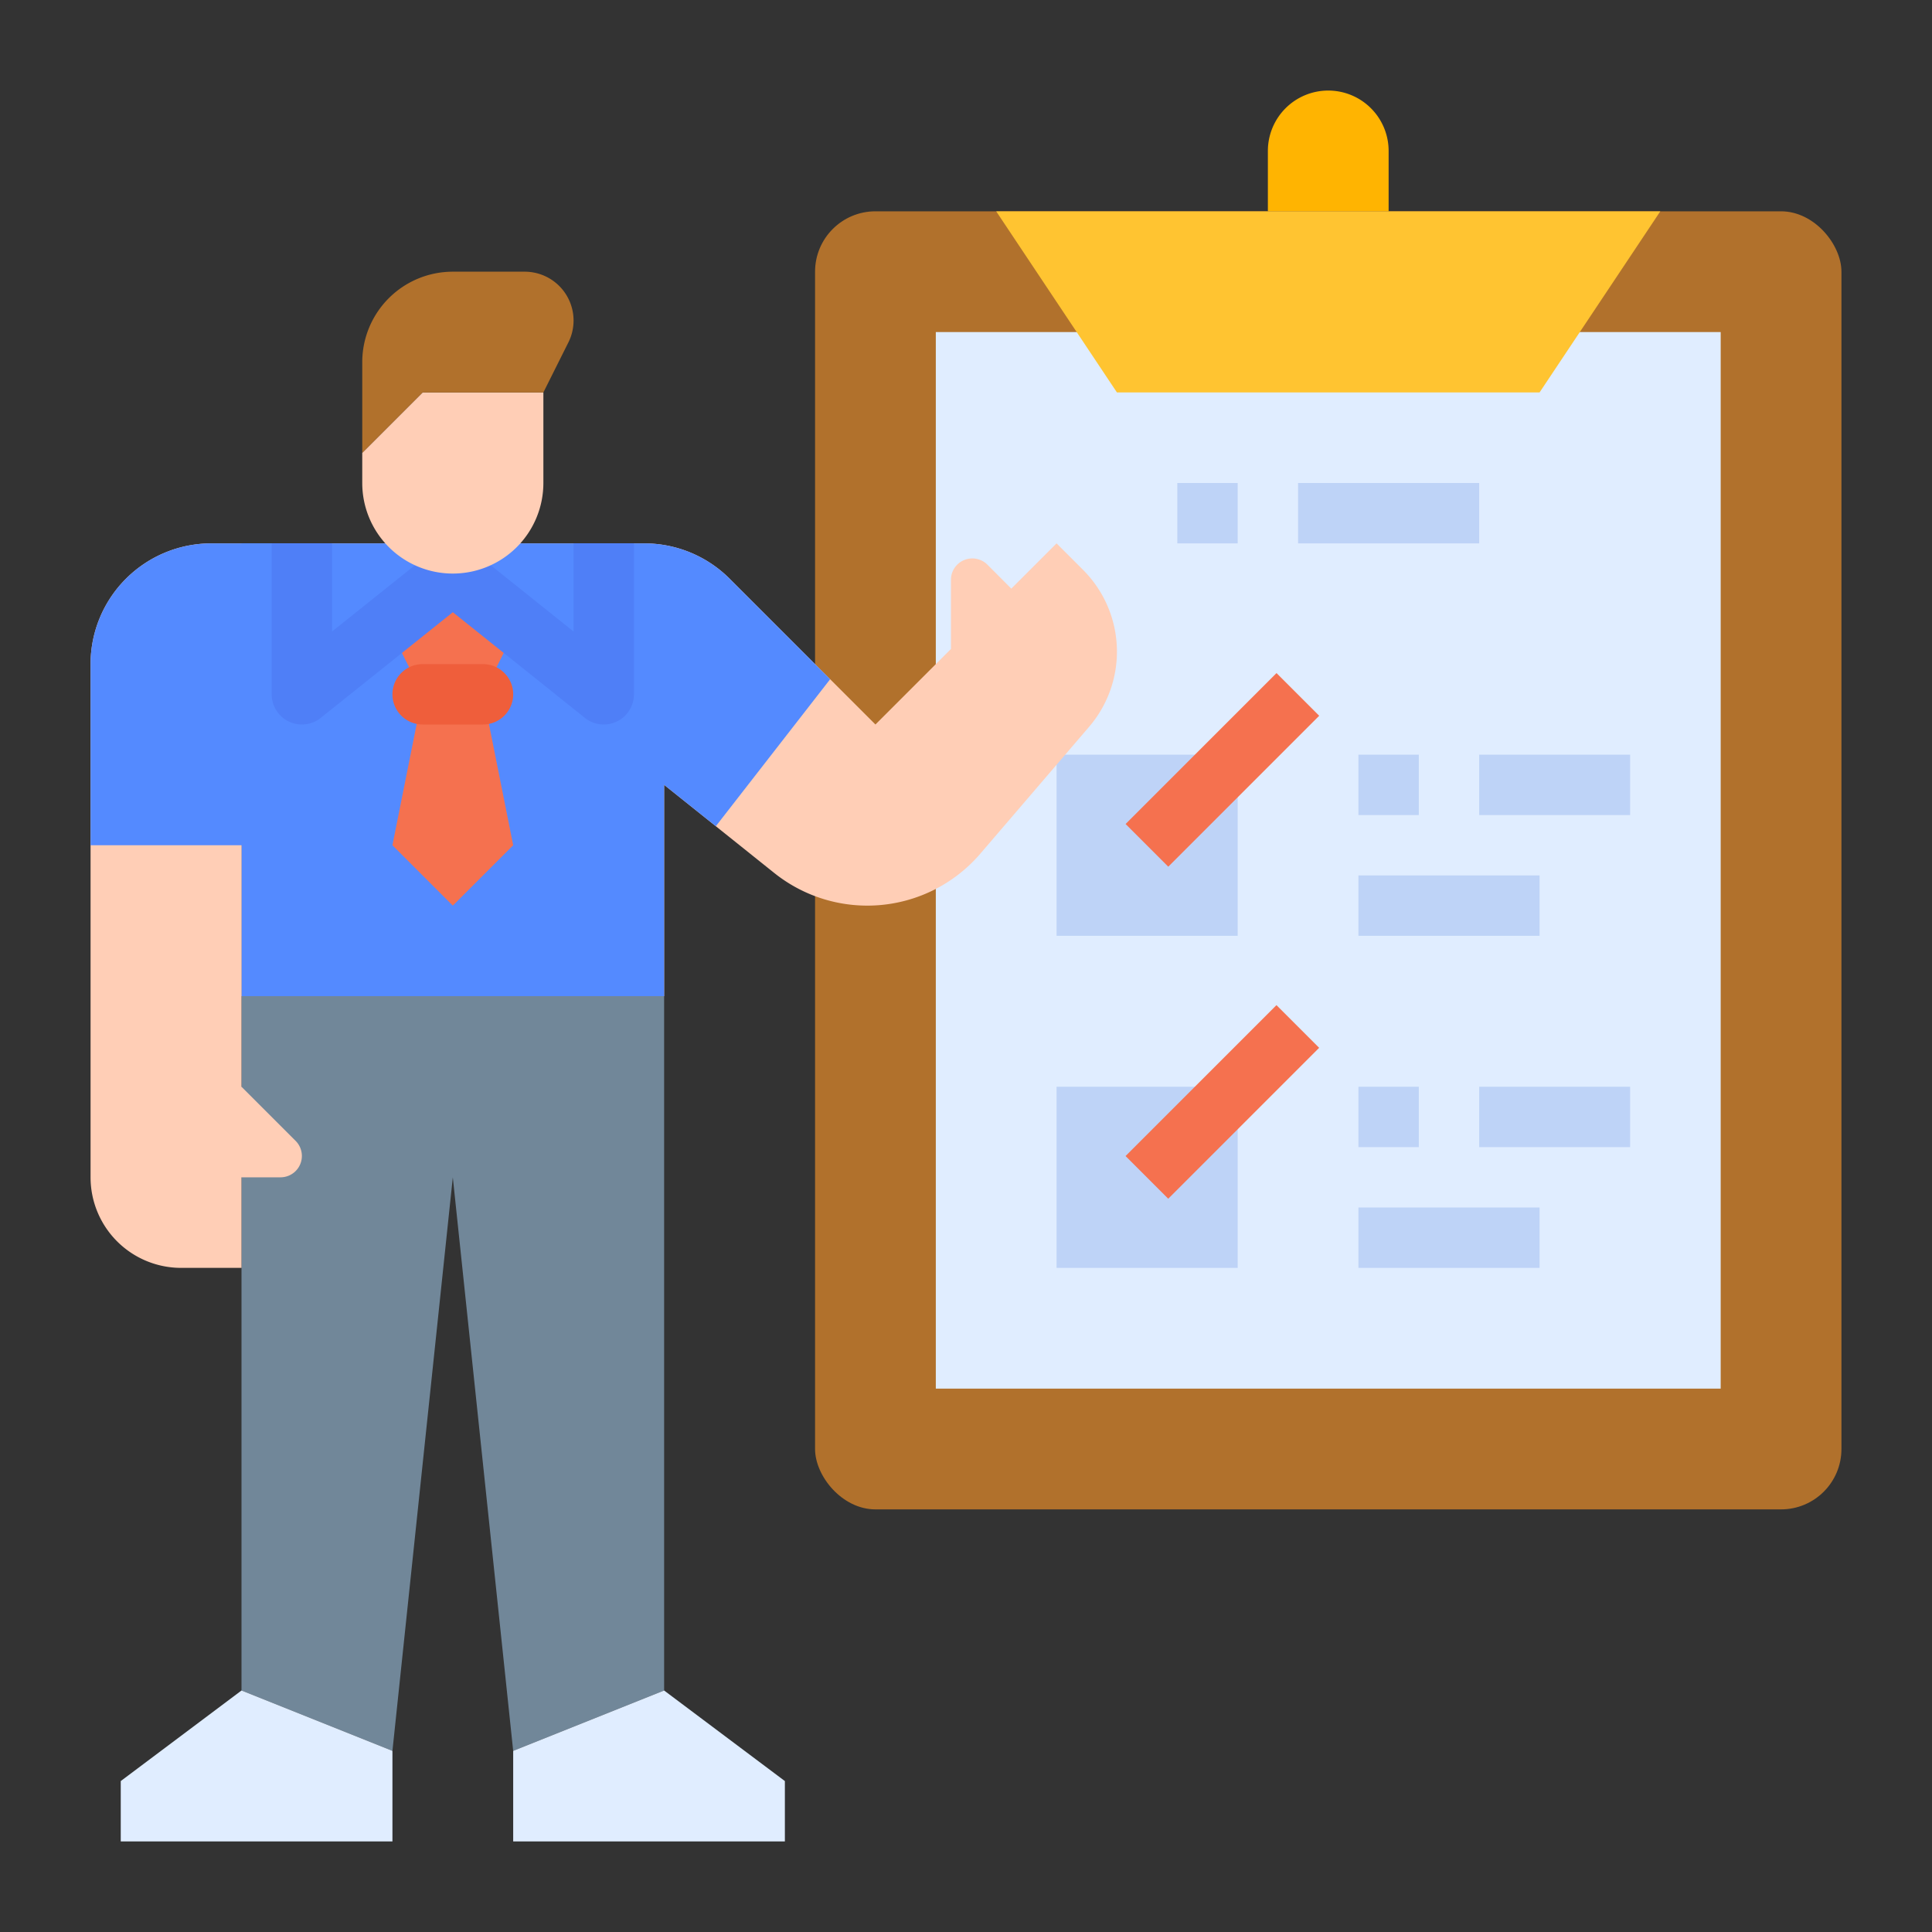
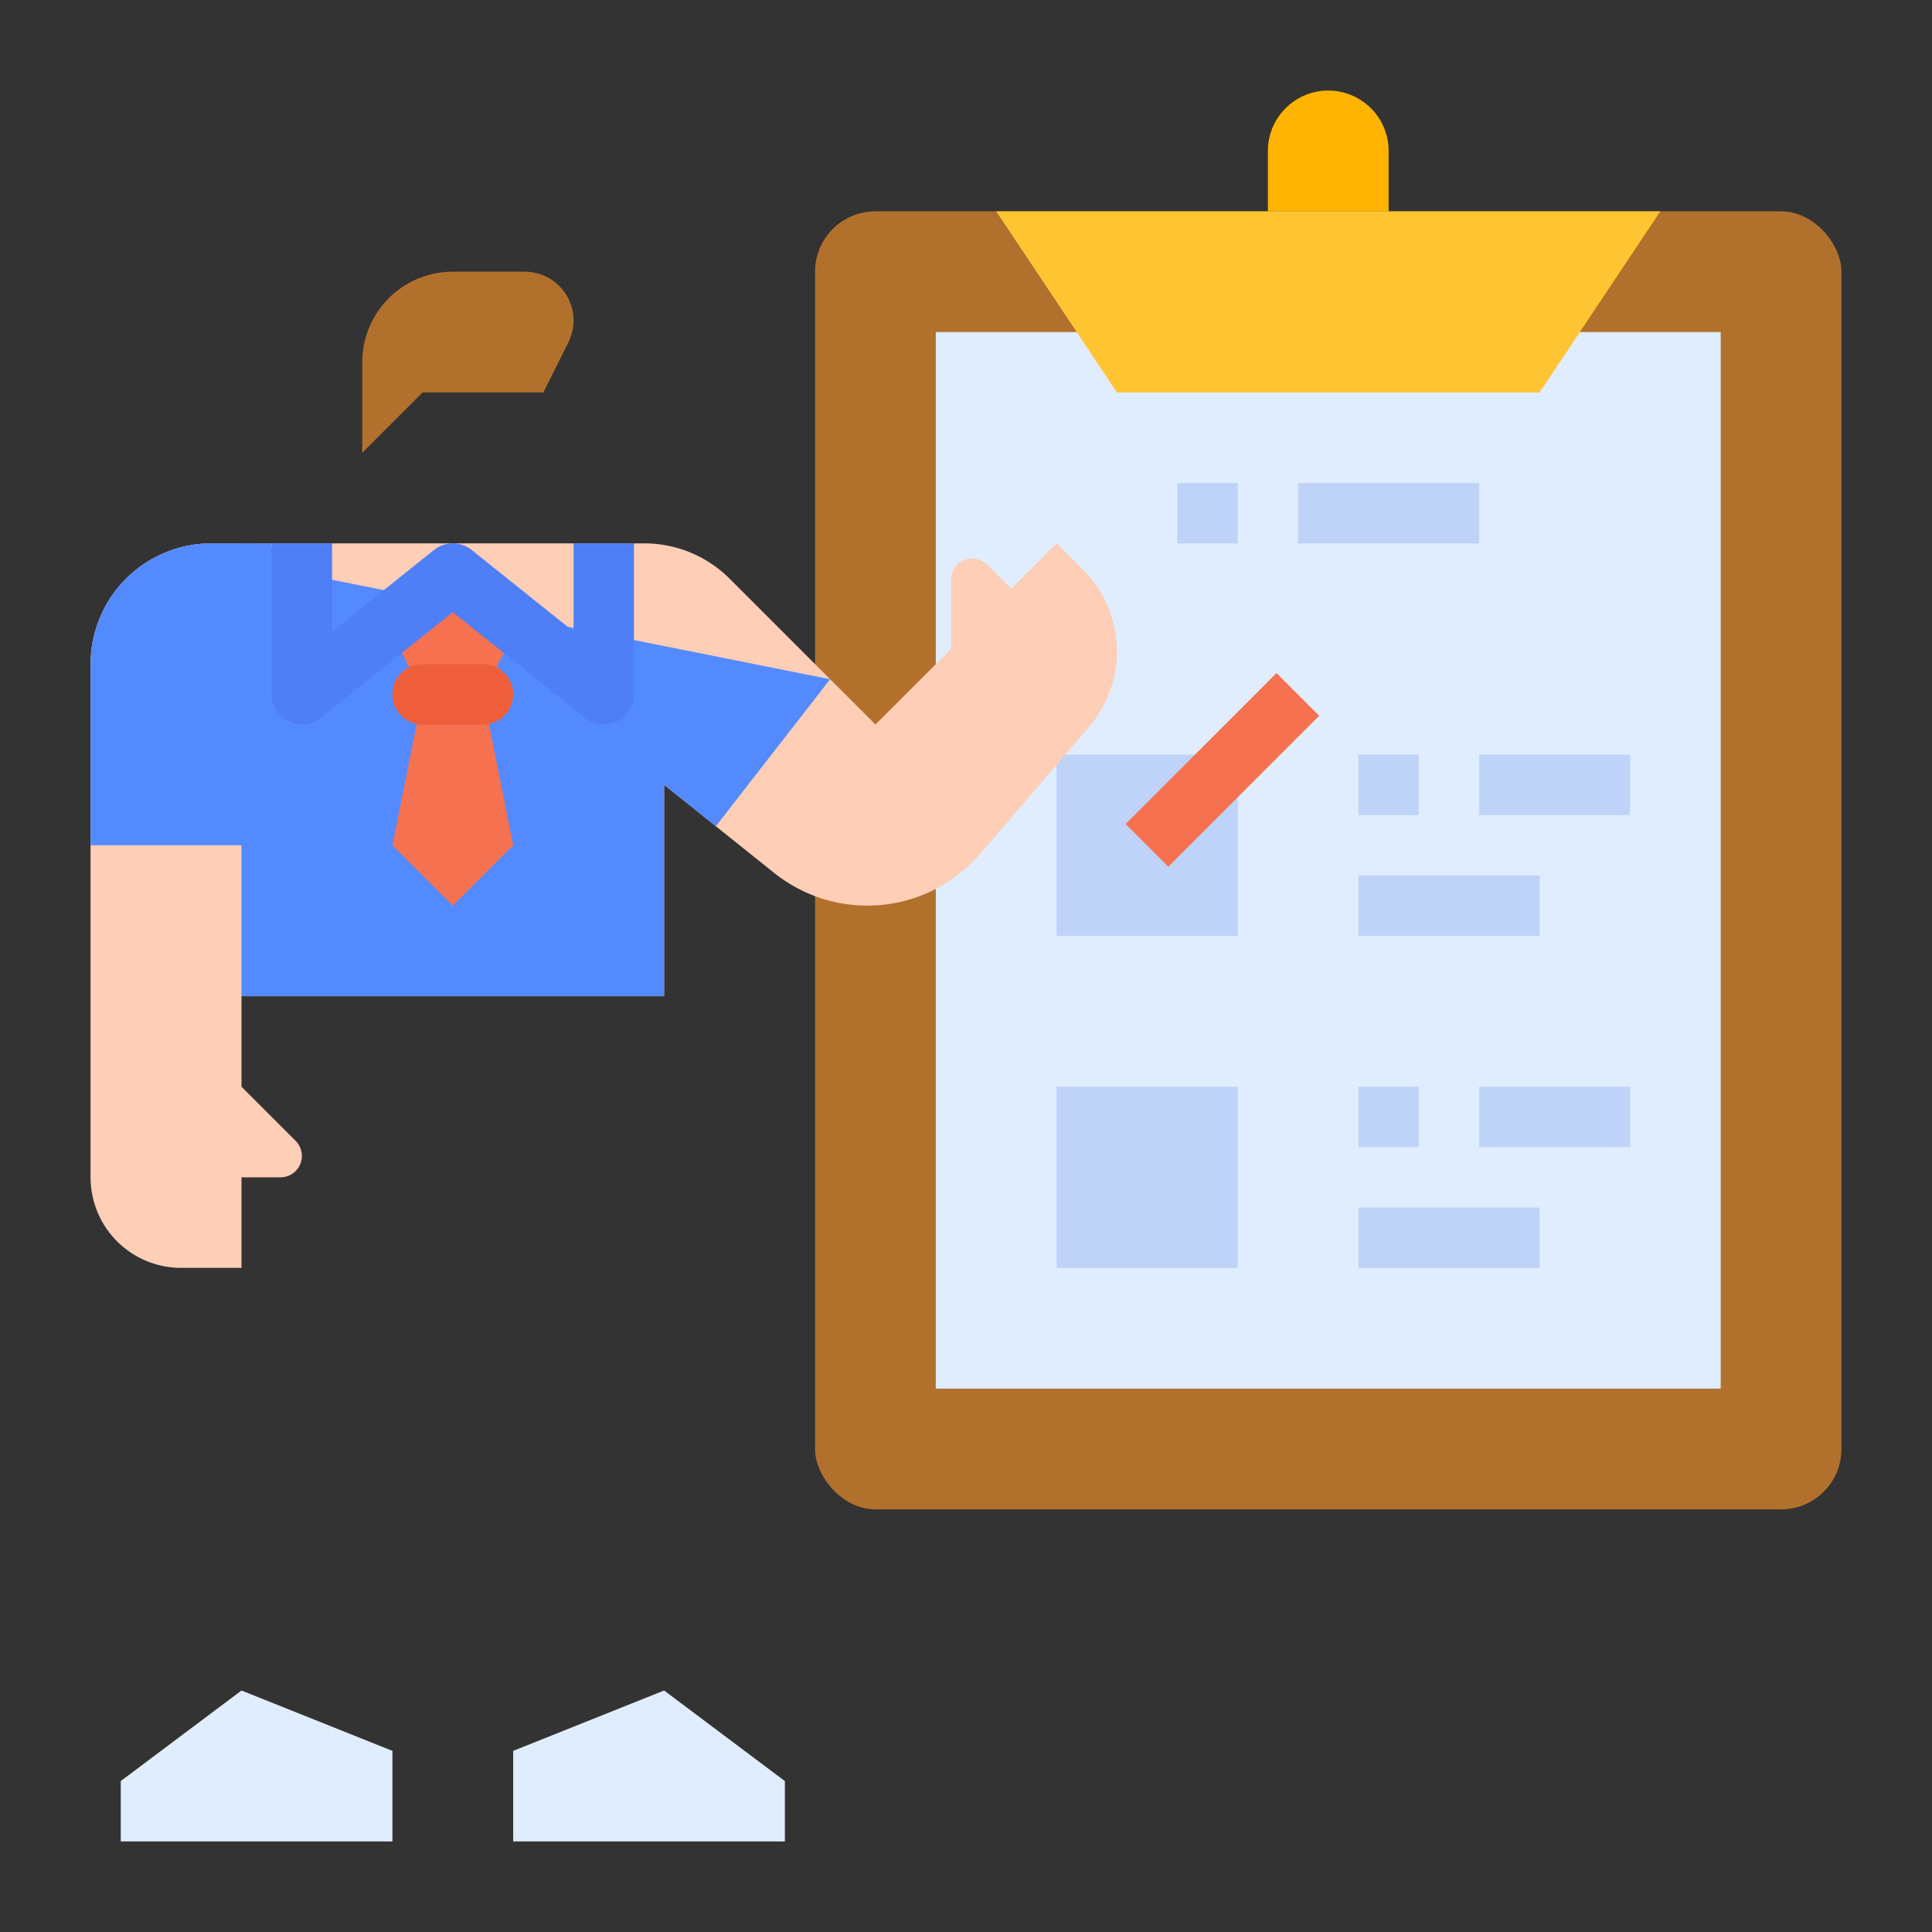
<svg xmlns="http://www.w3.org/2000/svg" id="flat" height="512" viewBox="0 0 512 512" width="512">
  <rect x="0" y="0" width="512" height="512" fill="#333333" stroke="none" />
  <rect fill="#b1712c" height="344" rx="16" width="272" x="216" y="56" />
  <path d="m248 88h208v280h-208z" fill="#e0edff" />
  <path d="m280 288h48v48h-48z" fill="#bed3f7" />
  <path d="m280 200h48v48h-48z" fill="#bed3f7" />
  <path d="m368 56v-16a16 16 0 0 0 -16-16 16 16 0 0 0 -16 16v16z" fill="#ffb401" />
  <path d="m440 56-32 48h-112l-32-48z" fill="#ffc431" />
-   <path d="m295.716 284h56.569v16h-56.569z" fill="#f5714f" transform="matrix(.707 -.707 .707 .707 -111.577 314.646)" />
  <path d="m360 288h16v16h-16z" fill="#bed3f7" />
  <path d="m392 288h40v16h-40z" fill="#bed3f7" />
  <path d="m360 320h48v16h-48z" fill="#bed3f7" />
  <path d="m295.716 196h56.569v16h-56.569z" fill="#f5714f" transform="matrix(.707 -.707 .707 .707 -49.349 288.869)" />
  <g fill="#bed3f7">
    <path d="m360 200h16v16h-16z" />
    <path d="m392 200h40v16h-40z" />
    <path d="m360 232h48v16h-48z" />
    <path d="m312 128h16v16h-16z" />
    <path d="m344 128h48v16h-48z" />
  </g>
-   <path d="m64 264v184l40 16 16-152 16 152 40-16v-184z" fill="#718799" />
  <path d="m296 172.68a30.601 30.601 0 0 1 -7.37 19.92l-28.82 33.62a39.467 39.467 0 0 1 -54.62 5.13l-15.49-12.39-13.7-10.96v56h-112v-120h106.75a31.996 31.996 0 0 1 22.62 9.37l38.63 38.63 20.01-20.01v-18.35a5.664 5.664 0 0 1 9.66-4l6.34 6.35 11.99-11.99 7.04 7.04a30.633 30.633 0 0 1 8.96 21.64z" fill="#ffceb6" />
-   <path d="m220 180-30.3 38.96-13.7-10.96v56h-112v-120h106.75a31.996 31.996 0 0 1 22.62 9.37z" fill="#548aff" />
+   <path d="m220 180-30.3 38.96-13.7-10.96v56h-112v-120a31.996 31.996 0 0 1 22.62 9.37z" fill="#548aff" />
  <path d="m64 144h-8a32 32 0 0 0 -32 32v136a24 24 0 0 0 24 24h16v-24h10.343a5.657 5.657 0 0 0 5.657-5.657 5.657 5.657 0 0 0 -1.657-4l-14.343-14.343z" fill="#ffceb6" />
  <path d="m136 464v24h72v-16l-32-24z" fill="#e0edff" />
  <path d="m104 464v24h-72v-16l32-24z" fill="#e0edff" />
  <path d="m136 168-8 16 8 40-16 16-16-16 8-40-8-16 16-16z" fill="#f5714f" />
  <path d="m128 192h-16a8 8 0 0 1 0-16h16a8 8 0 0 1 0 16z" fill="#ef5e3b" />
  <path d="m72 224h-48v-48a32 32 0 0 1 32-32h16z" fill="#548aff" />
  <path d="m160.001 192a8 8 0 0 1 -4.999-1.753l-35.002-28.002-35.002 28.002a8 8 0 0 1 -12.998-6.247v-40h16v23.355l27.002-21.602a8.003 8.003 0 0 1 9.996 0l27.002 21.602v-23.355h16v40a8 8 0 0 1 -7.999 8z" fill="#4f7ff7" />
-   <path d="m120 152a24 24 0 0 1 -24-24v-8l16-16h32v24a24 24 0 0 1 -24 24z" fill="#ffceb6" />
  <path d="m144 104 6.633-13.267a12.944 12.944 0 0 0 1.367-5.789 12.944 12.944 0 0 0 -12.944-12.944h-19.056a24 24 0 0 0 -24 24v24l16-16z" fill="#b1712c" />
</svg>